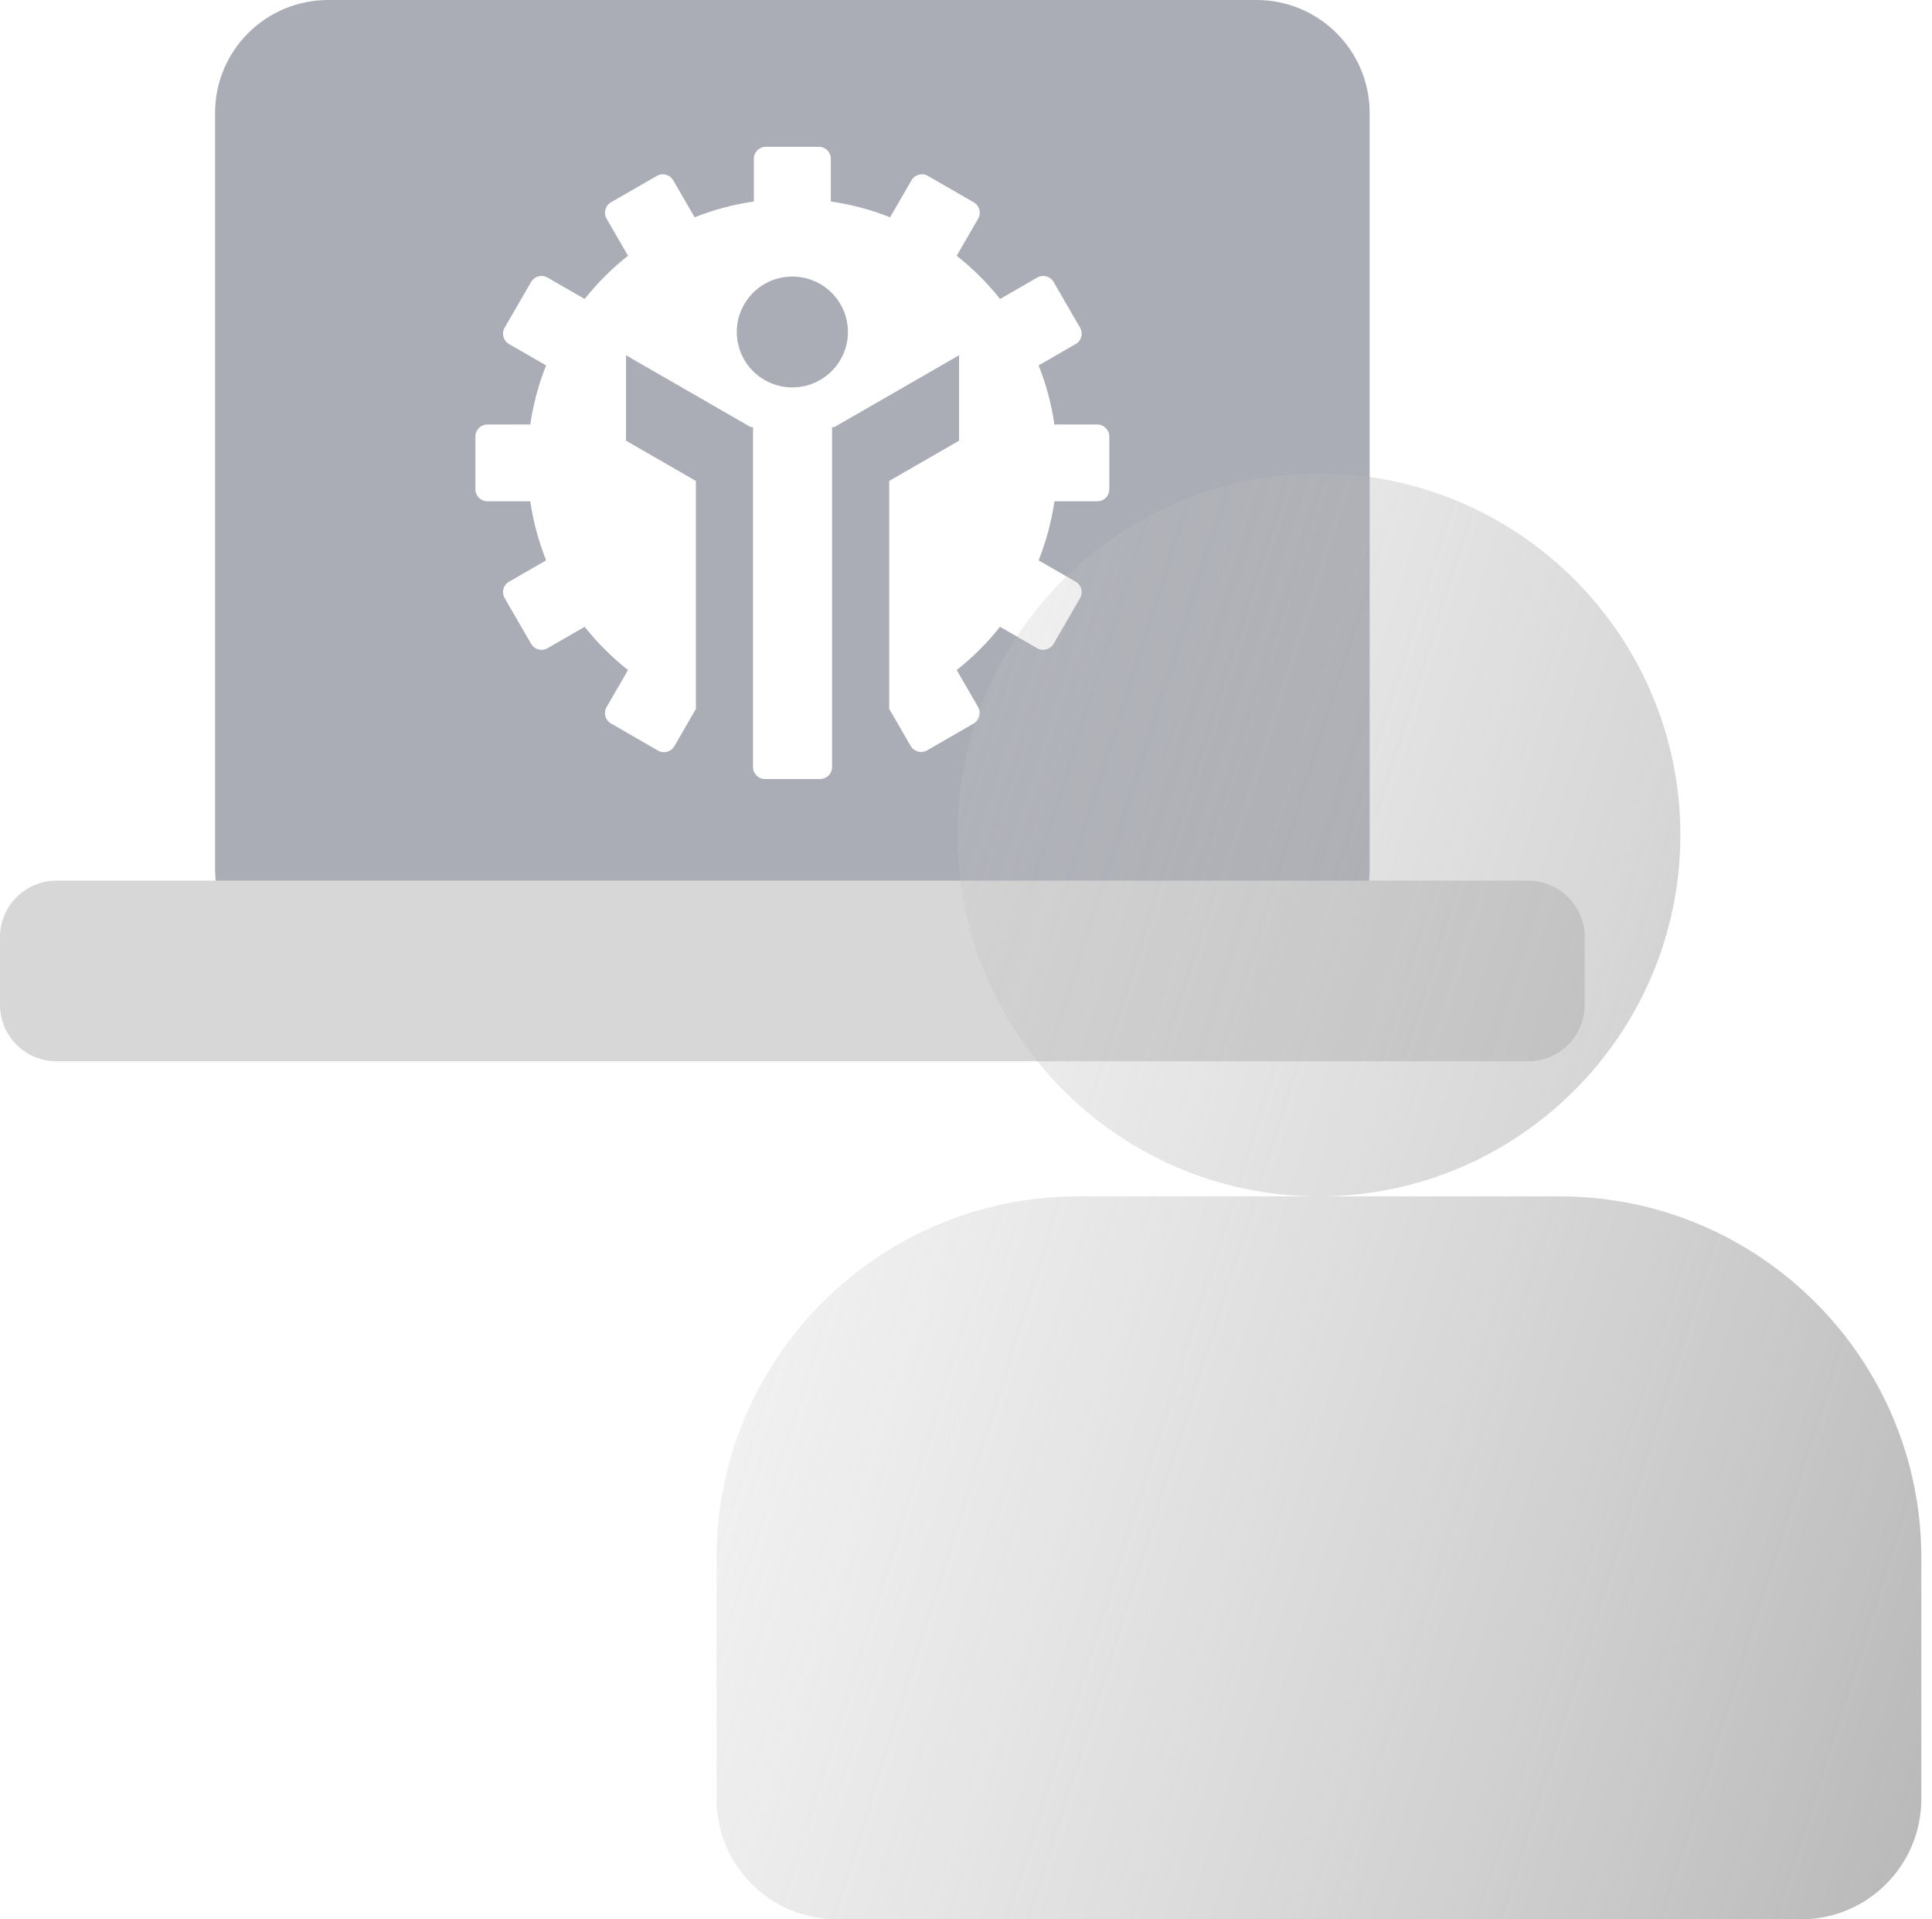
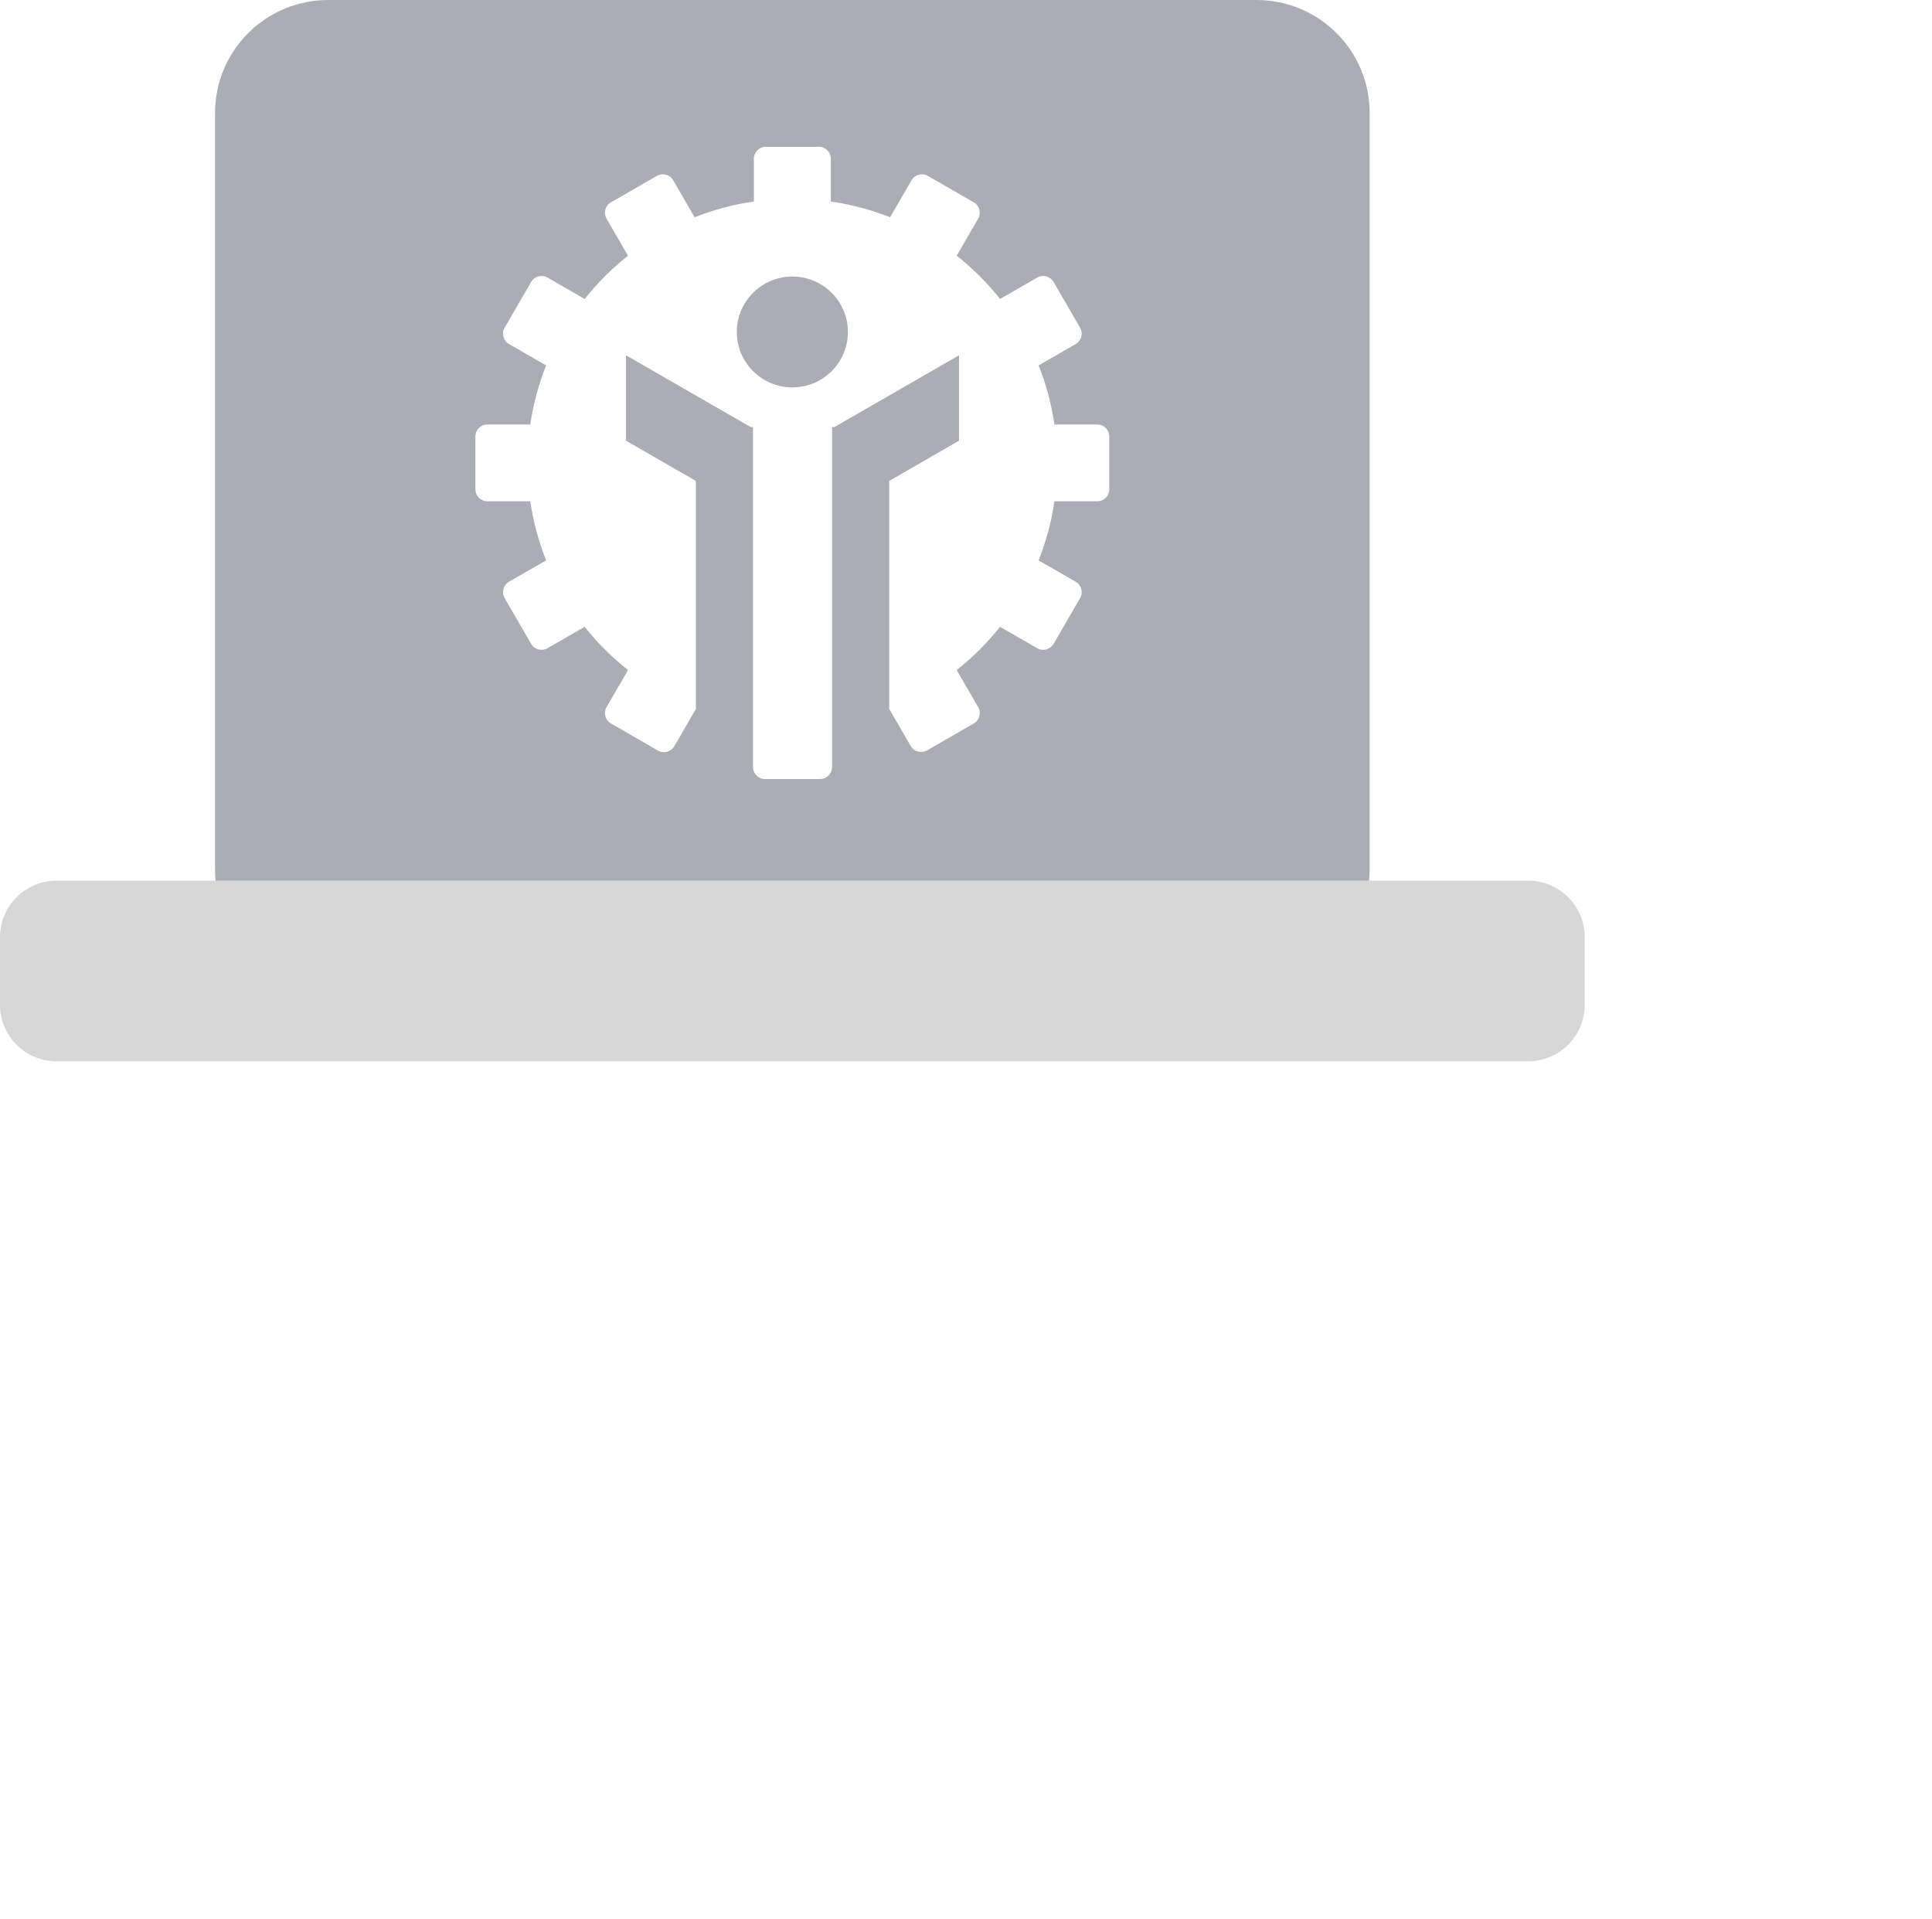
<svg xmlns="http://www.w3.org/2000/svg" width="151" height="150" viewBox="0 0 151 150" fill="none">
  <path d="M66.271 25.944C66.271 23.553 64.327 21.613 61.928 21.613C59.531 21.613 57.586 23.553 57.586 25.944C57.586 28.336 59.531 30.276 61.928 30.276C64.327 30.276 66.271 28.336 66.271 25.944Z" fill="#AAADB6" />
  <path fill-rule="evenodd" clip-rule="evenodd" d="M25.656 0C20.77 0 16.809 3.95 16.809 8.824V67.941C16.809 72.814 20.77 76.765 25.656 76.765H98.201C103.087 76.765 107.048 72.814 107.048 67.941V8.824C107.048 3.95 103.087 0 98.201 0H25.656ZM59.856 11.471C59.34 11.471 58.92 11.889 58.92 12.404V15.747C57.309 15.981 55.758 16.399 54.29 16.981L52.616 14.089C52.358 13.643 51.785 13.489 51.337 13.747L47.749 15.814C47.301 16.072 47.148 16.642 47.406 17.089L49.083 19.986C47.828 20.978 46.69 22.113 45.695 23.365L42.79 21.692C42.343 21.434 41.77 21.587 41.512 22.034L39.44 25.613C39.181 26.059 39.335 26.63 39.783 26.888L42.683 28.558C42.099 30.023 41.68 31.57 41.445 33.176H38.093C37.576 33.176 37.157 33.594 37.157 34.11V38.243C37.157 38.758 37.576 39.176 38.093 39.176H41.446C41.681 40.782 42.1 42.33 42.683 43.794L39.782 45.464C39.335 45.722 39.181 46.293 39.44 46.74L41.512 50.319C41.77 50.765 42.343 50.918 42.79 50.66L45.696 48.987C46.691 50.239 47.828 51.374 49.084 52.366L47.406 55.264C47.147 55.711 47.3 56.281 47.748 56.539L51.426 58.659C51.874 58.917 52.447 58.764 52.705 58.317L54.387 55.408L54.387 37.585L48.927 34.441V27.765L58.67 33.376H58.852V33.481L58.868 33.49L58.852 33.517V59.949C58.852 60.464 59.271 60.882 59.788 60.882H64.096C64.613 60.882 65.032 60.464 65.032 59.949L65.032 33.517L65.017 33.49L65.032 33.481V33.376H65.214L74.957 27.765V34.441L69.497 37.585L69.497 55.397L71.18 58.303C71.439 58.749 72.011 58.902 72.459 58.644L76.109 56.539C76.557 56.281 76.71 55.711 76.452 55.264L74.773 52.365C76.028 51.373 77.166 50.239 78.161 48.987L81.067 50.66C81.514 50.918 82.087 50.765 82.345 50.319L84.418 46.74C84.676 46.293 84.523 45.722 84.075 45.464L81.174 43.794C81.757 42.329 82.177 40.783 82.411 39.176H85.764C86.281 39.176 86.7 38.758 86.7 38.243V34.11C86.7 33.594 86.281 33.176 85.764 33.176H82.412C82.177 31.569 81.758 30.023 81.174 28.558L84.075 26.888C84.522 26.63 84.676 26.059 84.417 25.613L82.345 22.034C82.087 21.587 81.514 21.434 81.067 21.692L78.162 23.365C77.167 22.113 76.029 20.978 74.774 19.986L76.451 17.089C76.71 16.642 76.556 16.072 76.109 15.814L72.52 13.747C72.072 13.489 71.5 13.643 71.241 14.089L69.567 16.981C68.099 16.399 66.547 15.981 64.936 15.747V12.404C64.936 11.889 64.517 11.471 64.001 11.471H59.856Z" fill="#AAADB6" />
  <path d="M0 73.236C0 70.799 1.98 68.824 4.423 68.824H119.434C121.877 68.824 123.858 70.799 123.858 73.236V78.53C123.858 80.967 121.877 82.942 119.434 82.942H4.423C1.98 82.942 0 80.967 0 78.53V73.236Z" fill="#D7D7D7" />
  <g filter="url(#filter0_b_227_1279)">
-     <path d="M131.333 65.25C131.333 49.672 118.661 37 103.083 37C87.506 37 74.833 49.672 74.833 65.25C74.833 80.828 87.506 93.5 103.083 93.5C118.661 93.5 131.333 80.828 131.333 65.25ZM65.417 150H140.75C145.955 150 150.167 145.788 150.167 140.583V121.75C150.167 106.172 137.494 93.5 121.917 93.5H103.083H84.25C68.672 93.5 56 106.172 56 121.75V140.583C56 145.788 60.212 150 65.417 150Z" fill="url(#paint0_linear_227_1279)" fill-opacity="0.7" />
-   </g>
+     </g>
  <defs>
    <filter id="filter0_b_227_1279" x="32" y="13" width="142.167" height="161" filterUnits="userSpaceOnUse" color-interpolation-filters="sRGB">
      <feFlood flood-opacity="0" result="BackgroundImageFix" />
      <feGaussianBlur in="BackgroundImageFix" stdDeviation="12" />
      <feComposite in2="SourceAlpha" operator="in" result="effect1_backgroundBlur_227_1279" />
      <feBlend mode="normal" in="SourceGraphic" in2="effect1_backgroundBlur_227_1279" result="shape" />
    </filter>
    <linearGradient id="paint0_linear_227_1279" x1="57.576" y1="37" x2="174.197" y2="73.758" gradientUnits="userSpaceOnUse">
      <stop stop-color="#CCCCCC" stop-opacity="0.2" />
      <stop offset="1" stop-color="#999999" />
    </linearGradient>
  </defs>
</svg>